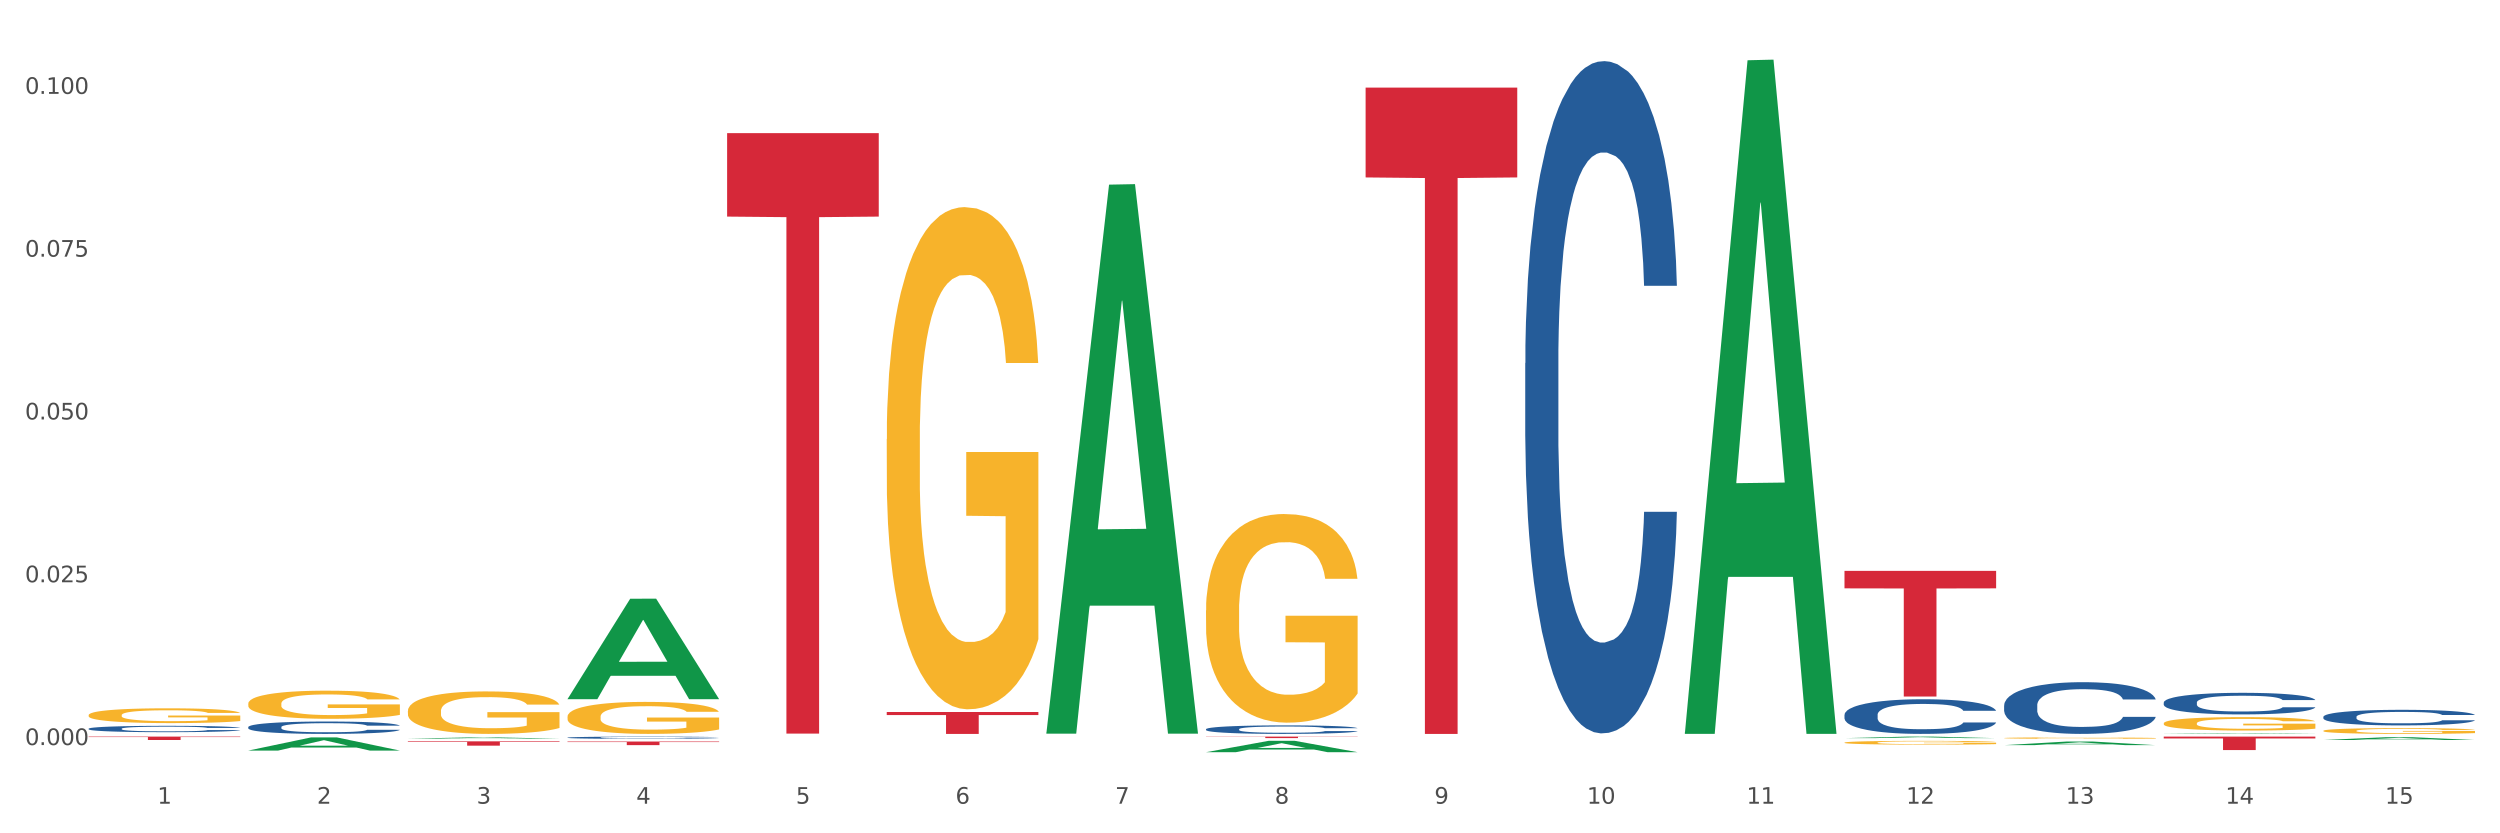
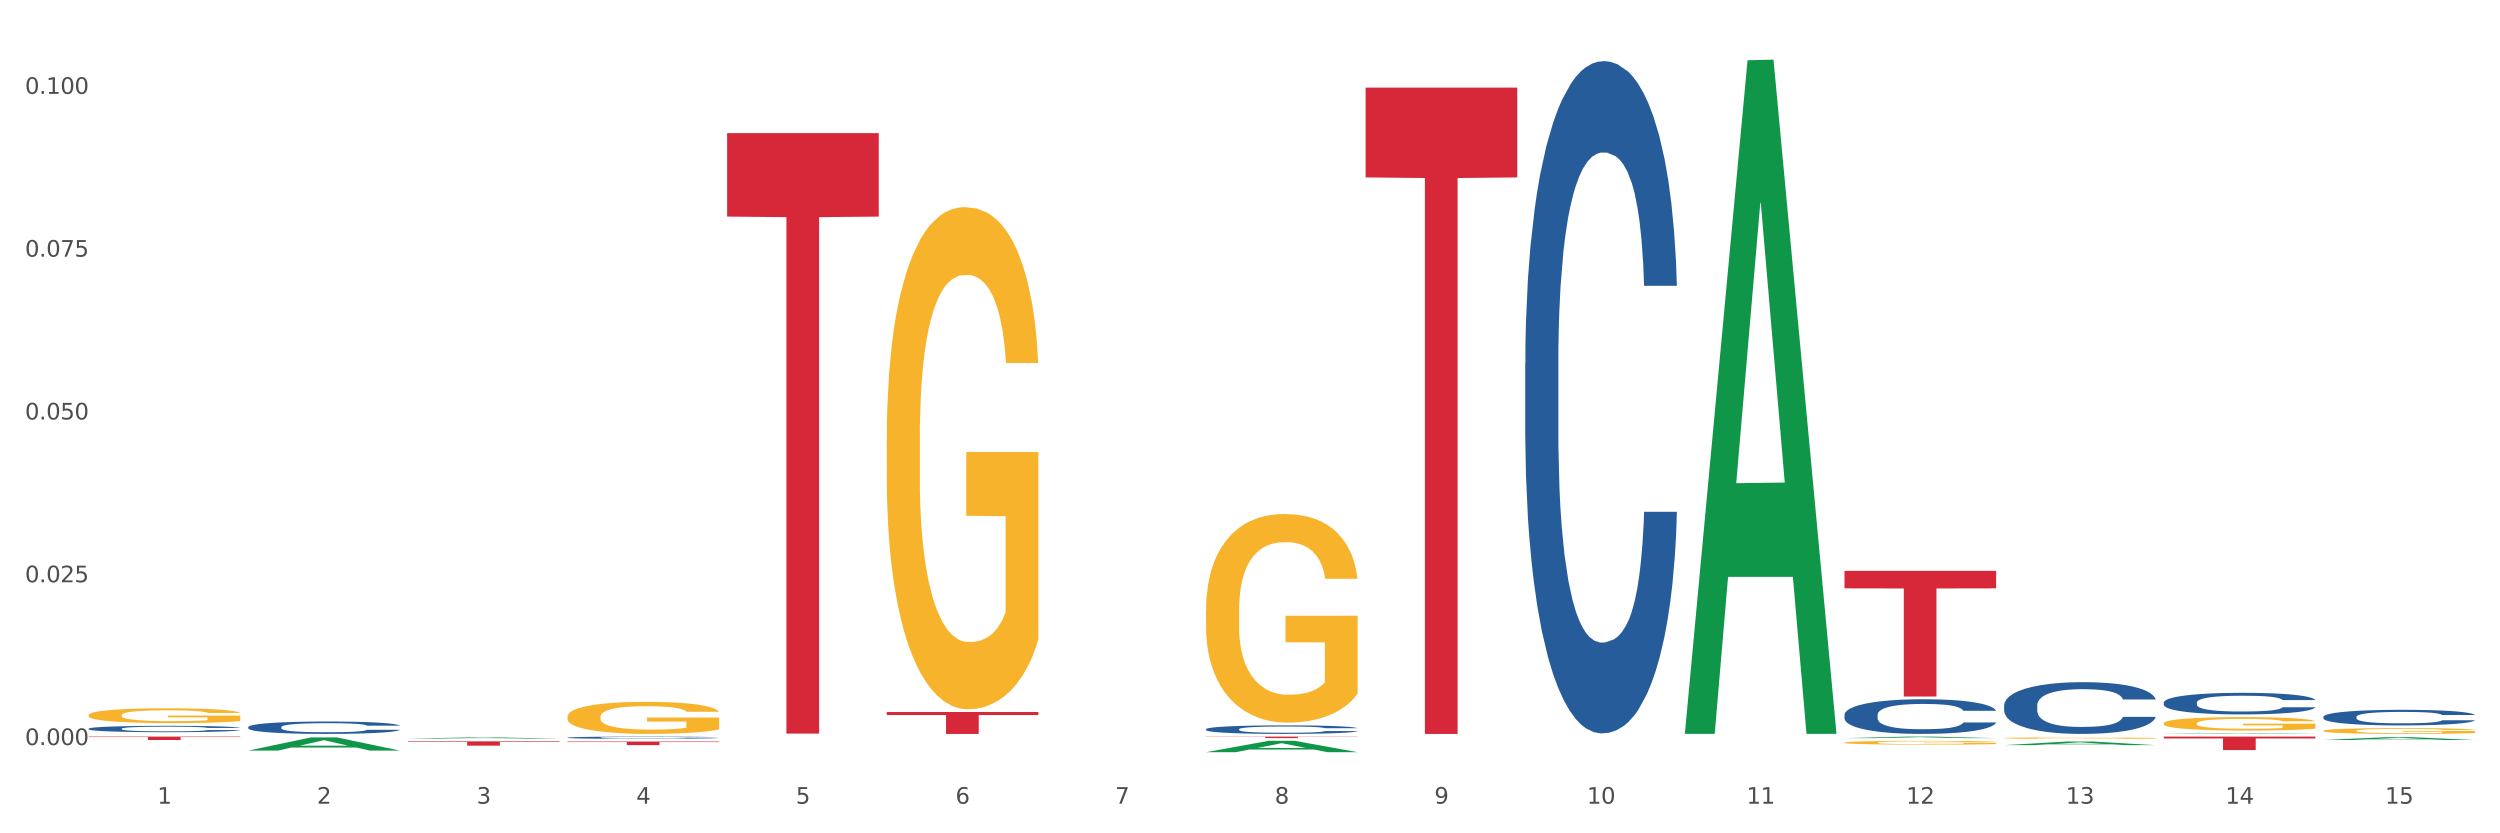
<svg xmlns="http://www.w3.org/2000/svg" xmlns:xlink="http://www.w3.org/1999/xlink" width="1080pt" height="360pt" viewBox="0 0 1080 360" version="1.1">
  <rect x="0" y="0" width="1080" height="360" fill="#333333" stroke="none" />
  <defs>
    <style type="text/css">*{stroke-linejoin: round; stroke-linecap: butt}</style>
  </defs>
  <g id="figure_1">
    <g id="patch_1">
      <path d="M 0 360  L 1080 360  L 1080 0  L 0 0  z " style="fill: #ffffff; stroke: #ffffff; stroke-linejoin: miter" />
    </g>
    <g id="axes_1">
      <g id="matplotlib.axis_1">
        <g id="xtick_1">
          <g id="text_1">
            <g style="fill: #4d4d4d" transform="translate(67.984 347.204) scale(0.096 -0.096)">
              <defs>
                <path id="DejaVuSans-31" d="M 794 531  L 1825 531  L 1825 4091  L 703 3866  L 703 4441  L 1819 4666  L 2450 4666  L 2450 531  L 3481 531  L 3481 0  L 794 0  L 794 531  z " transform="scale(0.016)" />
              </defs>
              <use xlink:href="#DejaVuSans-31" />
            </g>
          </g>
        </g>
        <g id="xtick_2">
          <g id="text_2">
            <g style="fill: #4d4d4d" transform="translate(136.942 347.204) scale(0.096 -0.096)">
              <defs>
                <path id="DejaVuSans-32" d="M 1228 531  L 3431 531  L 3431 0  L 469 0  L 469 531  Q 828 903 1448 1529  Q 2069 2156 2228 2338  Q 2531 2678 2651 2914  Q 2772 3150 2772 3378  Q 2772 3750 2511 3984  Q 2250 4219 1831 4219  Q 1534 4219 1204 4116  Q 875 4013 500 3803  L 500 4441  Q 881 4594 1212 4672  Q 1544 4750 1819 4750  Q 2544 4750 2975 4387  Q 3406 4025 3406 3419  Q 3406 3131 3298 2873  Q 3191 2616 2906 2266  Q 2828 2175 2409 1742  Q 1991 1309 1228 531  z " transform="scale(0.016)" />
              </defs>
              <use xlink:href="#DejaVuSans-32" />
            </g>
          </g>
        </g>
        <g id="xtick_3">
          <g id="text_3">
            <g style="fill: #4d4d4d" transform="translate(205.899 347.204) scale(0.096 -0.096)">
              <defs>
                <path id="DejaVuSans-33" d="M 2597 2516  Q 3050 2419 3304 2112  Q 3559 1806 3559 1356  Q 3559 666 3084 287  Q 2609 -91 1734 -91  Q 1441 -91 1130 -33  Q 819 25 488 141  L 488 750  Q 750 597 1062 519  Q 1375 441 1716 441  Q 2309 441 2620 675  Q 2931 909 2931 1356  Q 2931 1769 2642 2001  Q 2353 2234 1838 2234  L 1294 2234  L 1294 2753  L 1863 2753  Q 2328 2753 2575 2939  Q 2822 3125 2822 3475  Q 2822 3834 2567 4026  Q 2313 4219 1838 4219  Q 1578 4219 1281 4162  Q 984 4106 628 3988  L 628 4550  Q 988 4650 1302 4700  Q 1616 4750 1894 4750  Q 2613 4750 3031 4423  Q 3450 4097 3450 3541  Q 3450 3153 3228 2886  Q 3006 2619 2597 2516  z " transform="scale(0.016)" />
              </defs>
              <use xlink:href="#DejaVuSans-33" />
            </g>
          </g>
        </g>
        <g id="xtick_4">
          <g id="text_4">
            <g style="fill: #4d4d4d" transform="translate(274.857 347.204) scale(0.096 -0.096)">
              <defs>
                <path id="DejaVuSans-34" d="M 2419 4116  L 825 1625  L 2419 1625  L 2419 4116  z M 2253 4666  L 3047 4666  L 3047 1625  L 3713 1625  L 3713 1100  L 3047 1100  L 3047 0  L 2419 0  L 2419 1100  L 313 1100  L 313 1709  L 2253 4666  z " transform="scale(0.016)" />
              </defs>
              <use xlink:href="#DejaVuSans-34" />
            </g>
          </g>
        </g>
        <g id="xtick_5">
          <g id="text_5">
            <g style="fill: #4d4d4d" transform="translate(343.815 347.204) scale(0.096 -0.096)">
              <defs>
                <path id="DejaVuSans-35" d="M 691 4666  L 3169 4666  L 3169 4134  L 1269 4134  L 1269 2991  Q 1406 3038 1543 3061  Q 1681 3084 1819 3084  Q 2600 3084 3056 2656  Q 3513 2228 3513 1497  Q 3513 744 3044 326  Q 2575 -91 1722 -91  Q 1428 -91 1123 -41  Q 819 9 494 109  L 494 744  Q 775 591 1075 516  Q 1375 441 1709 441  Q 2250 441 2565 725  Q 2881 1009 2881 1497  Q 2881 1984 2565 2268  Q 2250 2553 1709 2553  Q 1456 2553 1204 2497  Q 953 2441 691 2322  L 691 4666  z " transform="scale(0.016)" />
              </defs>
              <use xlink:href="#DejaVuSans-35" />
            </g>
          </g>
        </g>
        <g id="xtick_6">
          <g id="text_6">
            <g style="fill: #4d4d4d" transform="translate(412.772 347.204) scale(0.096 -0.096)">
              <defs>
                <path id="DejaVuSans-36" d="M 2113 2584  Q 1688 2584 1439 2293  Q 1191 2003 1191 1497  Q 1191 994 1439 701  Q 1688 409 2113 409  Q 2538 409 2786 701  Q 3034 994 3034 1497  Q 3034 2003 2786 2293  Q 2538 2584 2113 2584  z M 3366 4563  L 3366 3988  Q 3128 4100 2886 4159  Q 2644 4219 2406 4219  Q 1781 4219 1451 3797  Q 1122 3375 1075 2522  Q 1259 2794 1537 2939  Q 1816 3084 2150 3084  Q 2853 3084 3261 2657  Q 3669 2231 3669 1497  Q 3669 778 3244 343  Q 2819 -91 2113 -91  Q 1303 -91 875 529  Q 447 1150 447 2328  Q 447 3434 972 4092  Q 1497 4750 2381 4750  Q 2619 4750 2861 4703  Q 3103 4656 3366 4563  z " transform="scale(0.016)" />
              </defs>
              <use xlink:href="#DejaVuSans-36" />
            </g>
          </g>
        </g>
        <g id="xtick_7">
          <g id="text_7">
            <g style="fill: #4d4d4d" transform="translate(481.73 347.204) scale(0.096 -0.096)">
              <defs>
                <path id="DejaVuSans-37" d="M 525 4666  L 3525 4666  L 3525 4397  L 1831 0  L 1172 0  L 2766 4134  L 525 4134  L 525 4666  z " transform="scale(0.016)" />
              </defs>
              <use xlink:href="#DejaVuSans-37" />
            </g>
          </g>
        </g>
        <g id="xtick_8">
          <g id="text_8">
            <g style="fill: #4d4d4d" transform="translate(550.688 347.204) scale(0.096 -0.096)">
              <defs>
                <path id="DejaVuSans-38" d="M 2034 2216  Q 1584 2216 1326 1975  Q 1069 1734 1069 1313  Q 1069 891 1326 650  Q 1584 409 2034 409  Q 2484 409 2743 651  Q 3003 894 3003 1313  Q 3003 1734 2745 1975  Q 2488 2216 2034 2216  z M 1403 2484  Q 997 2584 770 2862  Q 544 3141 544 3541  Q 544 4100 942 4425  Q 1341 4750 2034 4750  Q 2731 4750 3128 4425  Q 3525 4100 3525 3541  Q 3525 3141 3298 2862  Q 3072 2584 2669 2484  Q 3125 2378 3379 2068  Q 3634 1759 3634 1313  Q 3634 634 3220 271  Q 2806 -91 2034 -91  Q 1263 -91 848 271  Q 434 634 434 1313  Q 434 1759 690 2068  Q 947 2378 1403 2484  z M 1172 3481  Q 1172 3119 1398 2916  Q 1625 2713 2034 2713  Q 2441 2713 2670 2916  Q 2900 3119 2900 3481  Q 2900 3844 2670 4047  Q 2441 4250 2034 4250  Q 1625 4250 1398 4047  Q 1172 3844 1172 3481  z " transform="scale(0.016)" />
              </defs>
              <use xlink:href="#DejaVuSans-38" />
            </g>
          </g>
        </g>
        <g id="xtick_9">
          <g id="text_9">
            <g style="fill: #4d4d4d" transform="translate(619.645 347.204) scale(0.096 -0.096)">
              <defs>
                <path id="DejaVuSans-39" d="M 703 97  L 703 672  Q 941 559 1184 500  Q 1428 441 1663 441  Q 2288 441 2617 861  Q 2947 1281 2994 2138  Q 2813 1869 2534 1725  Q 2256 1581 1919 1581  Q 1219 1581 811 2004  Q 403 2428 403 3163  Q 403 3881 828 4315  Q 1253 4750 1959 4750  Q 2769 4750 3195 4129  Q 3622 3509 3622 2328  Q 3622 1225 3098 567  Q 2575 -91 1691 -91  Q 1453 -91 1209 -44  Q 966 3 703 97  z M 1959 2075  Q 2384 2075 2632 2365  Q 2881 2656 2881 3163  Q 2881 3666 2632 3958  Q 2384 4250 1959 4250  Q 1534 4250 1286 3958  Q 1038 3666 1038 3163  Q 1038 2656 1286 2365  Q 1534 2075 1959 2075  z " transform="scale(0.016)" />
              </defs>
              <use xlink:href="#DejaVuSans-39" />
            </g>
          </g>
        </g>
        <g id="xtick_10">
          <g id="text_10">
            <g style="fill: #4d4d4d" transform="translate(685.549 347.204) scale(0.096 -0.096)">
              <defs>
                <path id="DejaVuSans-30" d="M 2034 4250  Q 1547 4250 1301 3770  Q 1056 3291 1056 2328  Q 1056 1369 1301 889  Q 1547 409 2034 409  Q 2525 409 2770 889  Q 3016 1369 3016 2328  Q 3016 3291 2770 3770  Q 2525 4250 2034 4250  z M 2034 4750  Q 2819 4750 3233 4129  Q 3647 3509 3647 2328  Q 3647 1150 3233 529  Q 2819 -91 2034 -91  Q 1250 -91 836 529  Q 422 1150 422 2328  Q 422 3509 836 4129  Q 1250 4750 2034 4750  z " transform="scale(0.016)" />
              </defs>
              <use xlink:href="#DejaVuSans-31" />
              <use xlink:href="#DejaVuSans-30" transform="translate(63.623 0)" />
            </g>
          </g>
        </g>
        <g id="xtick_11">
          <g id="text_11">
            <g style="fill: #4d4d4d" transform="translate(754.506 347.204) scale(0.096 -0.096)">
              <use xlink:href="#DejaVuSans-31" />
              <use xlink:href="#DejaVuSans-31" transform="translate(63.623 0)" />
            </g>
          </g>
        </g>
        <g id="xtick_12">
          <g id="text_12">
            <g style="fill: #4d4d4d" transform="translate(823.464 347.204) scale(0.096 -0.096)">
              <use xlink:href="#DejaVuSans-31" />
              <use xlink:href="#DejaVuSans-32" transform="translate(63.623 0)" />
            </g>
          </g>
        </g>
        <g id="xtick_13">
          <g id="text_13">
            <g style="fill: #4d4d4d" transform="translate(892.422 347.204) scale(0.096 -0.096)">
              <use xlink:href="#DejaVuSans-31" />
              <use xlink:href="#DejaVuSans-33" transform="translate(63.623 0)" />
            </g>
          </g>
        </g>
        <g id="xtick_14">
          <g id="text_14">
            <g style="fill: #4d4d4d" transform="translate(961.379 347.204) scale(0.096 -0.096)">
              <use xlink:href="#DejaVuSans-31" />
              <use xlink:href="#DejaVuSans-34" transform="translate(63.623 0)" />
            </g>
          </g>
        </g>
        <g id="xtick_15">
          <g id="text_15">
            <g style="fill: #4d4d4d" transform="translate(1030.337 347.204) scale(0.096 -0.096)">
              <use xlink:href="#DejaVuSans-31" />
              <use xlink:href="#DejaVuSans-35" transform="translate(63.623 0)" />
            </g>
          </g>
        </g>
        <g id="xtick_16" />
        <g id="xtick_17" />
        <g id="xtick_18" />
        <g id="xtick_19" />
        <g id="xtick_20" />
        <g id="xtick_21" />
        <g id="xtick_22" />
        <g id="xtick_23" />
        <g id="xtick_24" />
        <g id="xtick_25" />
        <g id="xtick_26" />
        <g id="xtick_27" />
        <g id="xtick_28" />
        <g id="xtick_29" />
      </g>
      <g id="matplotlib.axis_2">
        <g id="ytick_1">
          <g id="text_16">
            <g style="fill: #4d4d4d" transform="translate(10.8 321.864) scale(0.096 -0.096)">
              <defs>
                <path id="DejaVuSans-2e" d="M 684 794  L 1344 794  L 1344 0  L 684 0  L 684 794  z " transform="scale(0.016)" />
              </defs>
              <use xlink:href="#DejaVuSans-30" />
              <use xlink:href="#DejaVuSans-2e" transform="translate(63.623 0)" />
              <use xlink:href="#DejaVuSans-30" transform="translate(95.41 0)" />
              <use xlink:href="#DejaVuSans-30" transform="translate(159.033 0)" />
              <use xlink:href="#DejaVuSans-30" transform="translate(222.656 0)" />
            </g>
          </g>
        </g>
        <g id="ytick_2">
          <g id="text_17">
            <g style="fill: #4d4d4d" transform="translate(10.8 251.537) scale(0.096 -0.096)">
              <use xlink:href="#DejaVuSans-30" />
              <use xlink:href="#DejaVuSans-2e" transform="translate(63.623 0)" />
              <use xlink:href="#DejaVuSans-30" transform="translate(95.41 0)" />
              <use xlink:href="#DejaVuSans-32" transform="translate(159.033 0)" />
              <use xlink:href="#DejaVuSans-35" transform="translate(222.656 0)" />
            </g>
          </g>
        </g>
        <g id="ytick_3">
          <g id="text_18">
            <g style="fill: #4d4d4d" transform="translate(10.8 181.21) scale(0.096 -0.096)">
              <use xlink:href="#DejaVuSans-30" />
              <use xlink:href="#DejaVuSans-2e" transform="translate(63.623 0)" />
              <use xlink:href="#DejaVuSans-30" transform="translate(95.41 0)" />
              <use xlink:href="#DejaVuSans-35" transform="translate(159.033 0)" />
              <use xlink:href="#DejaVuSans-30" transform="translate(222.656 0)" />
            </g>
          </g>
        </g>
        <g id="ytick_4">
          <g id="text_19">
            <g style="fill: #4d4d4d" transform="translate(10.8 110.883) scale(0.096 -0.096)">
              <use xlink:href="#DejaVuSans-30" />
              <use xlink:href="#DejaVuSans-2e" transform="translate(63.623 0)" />
              <use xlink:href="#DejaVuSans-30" transform="translate(95.41 0)" />
              <use xlink:href="#DejaVuSans-37" transform="translate(159.033 0)" />
              <use xlink:href="#DejaVuSans-35" transform="translate(222.656 0)" />
            </g>
          </g>
        </g>
        <g id="ytick_5">
          <g id="text_20">
            <g style="fill: #4d4d4d" transform="translate(10.8 40.557) scale(0.096 -0.096)">
              <use xlink:href="#DejaVuSans-30" />
              <use xlink:href="#DejaVuSans-2e" transform="translate(63.623 0)" />
              <use xlink:href="#DejaVuSans-31" transform="translate(95.41 0)" />
              <use xlink:href="#DejaVuSans-30" transform="translate(159.033 0)" />
              <use xlink:href="#DejaVuSans-30" transform="translate(222.656 0)" />
            </g>
          </g>
        </g>
        <g id="ytick_6" />
        <g id="ytick_7" />
        <g id="ytick_8" />
        <g id="ytick_9" />
      </g>
      <g id="PolyCollection_1">
        <path d="M 107.241 324.242  L 107.308 324.237  L 134.323 318.565  L 145.533 318.559  L 172.75 324.253  L 159.784 324.253  L 153.908 322.927  L 126.016 322.927  L 125.813 322.948  L 120.14 324.253  L 107.241 324.253  L 107.241 324.242  L 129.527 322.136  L 150.396 322.131  L 140.063 319.773  L 139.928 319.762  L 139.793 319.778  L 129.46 322.131  L 129.527 322.136  L 107.241 324.242  z " clip-path="url(#pa9bfccbb23)" style="fill: #109648" />
        <path d="M 245.156 309.608  L 245.233 309.595  L 245.233 309.141  L 245.388 308.749  L 246.161 307.802  L 247.322 307.019  L 248.172 306.602  L 249.023 306.261  L 250.029 305.92  L 251.266 305.566  L 253.509 305.049  L 254.901 304.783  L 256.603 304.505  L 259.697 304.101  L 261.939 303.874  L 264.26 303.685  L 268.05 303.457  L 270.525 303.356  L 273.154 303.28  L 276.325 303.23  L 278.723 303.217  L 283.982 303.255  L 288.468 303.369  L 290.634 303.457  L 293.418 303.609  L 294.888 303.71  L 297.285 303.912  L 299.76 304.177  L 301.462 304.404  L 304.014 304.834  L 305.948 305.263  L 307.727 305.794  L 308.655 306.16  L 309.351 306.501  L 309.97 306.892  L 310.588 307.511  L 296.667 307.511  L 296.125 307.069  L 295.274 306.652  L 294.037 306.248  L 292.954 305.996  L 291.098 305.68  L 289.396 305.478  L 287.617 305.326  L 285.452 305.2  L 283.75 305.137  L 281.353 305.086  L 276.635 305.099  L 273.464 305.2  L 271.298 305.326  L 269.906 305.44  L 268.668 305.566  L 267.276 305.743  L 265.652 306.008  L 264.492 306.248  L 263.332 306.551  L 262.404 306.855  L 261.553 307.208  L 260.857 307.587  L 260.315 307.979  L 259.851 308.459  L 259.464 309.254  L 259.464 310.984  L 259.619 311.376  L 260.006 311.894  L 260.47 312.285  L 261.243 312.753  L 261.939 313.068  L 263.254 313.523  L 264.724 313.902  L 265.884 314.142  L 267.044 314.344  L 269.055 314.622  L 271.298 314.849  L 273.232 314.988  L 275.861 315.114  L 277.64 315.165  L 279.187 315.19  L 282.977 315.19  L 285.684 315.152  L 288.7 315.064  L 291.021 314.95  L 292.954 314.811  L 295.12 314.584  L 296.512 314.369  L 296.512 311.73  L 279.496 311.717  L 279.496 309.961  L 310.666 309.961  L 310.666 315.114  L 309.351 315.38  L 307.881 315.62  L 306.335 315.834  L 304.014 316.099  L 301.23 316.352  L 298.755 316.529  L 296.125 316.68  L 293.031 316.819  L 289.01 316.946  L 286.535 316.996  L 283.441 317.034  L 279.806 317.047  L 276.635 317.021  L 273.541 316.958  L 270.293 316.845  L 267.121 316.68  L 264.724 316.516  L 262.326 316.314  L 259.774 316.049  L 257.763 315.796  L 256.216 315.569  L 254.515 315.279  L 252.658 314.9  L 251.266 314.559  L 250.029 314.205  L 248.714 313.75  L 247.786 313.359  L 246.858 312.866  L 246.316 312.5  L 245.697 311.932  L 245.233 311.136  L 245.156 309.608  z " clip-path="url(#pa9bfccbb23)" style="fill: #f7b32b" />
        <path d="M 383.071 189.72  L 383.149 189.522  L 383.149 182.389  L 383.303 176.247  L 384.077 161.386  L 385.237 149.101  L 386.088 142.563  L 386.938 137.213  L 387.944 131.863  L 389.181 126.315  L 391.424 118.191  L 392.817 114.03  L 394.518 109.671  L 397.612 103.331  L 399.855 99.764  L 402.175 96.792  L 405.965 93.225  L 408.44 91.64  L 411.07 90.451  L 414.241 89.659  L 416.638 89.461  L 421.898 90.055  L 426.384 91.838  L 428.549 93.225  L 431.334 95.603  L 432.803 97.188  L 435.201 100.359  L 437.676 104.52  L 439.377 108.086  L 441.93 114.823  L 443.863 121.56  L 445.642 129.882  L 446.57 135.628  L 447.266 140.977  L 447.885 147.12  L 448.504 156.829  L 434.582 156.829  L 434.041 149.894  L 433.19 143.355  L 431.952 137.015  L 430.869 133.052  L 429.013 128.098  L 427.312 124.928  L 425.533 122.55  L 423.367 120.569  L 421.666 119.578  L 419.268 118.786  L 414.55 118.984  L 411.379 120.569  L 409.213 122.55  L 407.821 124.334  L 406.584 126.315  L 405.191 129.089  L 403.567 133.25  L 402.407 137.015  L 401.247 141.77  L 400.319 146.525  L 399.468 152.073  L 398.772 158.018  L 398.231 164.16  L 397.767 171.689  L 397.38 184.172  L 397.38 211.318  L 397.534 217.46  L 397.921 225.584  L 398.385 231.726  L 399.159 239.057  L 399.855 244.011  L 401.17 251.144  L 402.639 257.088  L 403.799 260.853  L 404.959 264.023  L 406.97 268.382  L 409.213 271.949  L 411.147 274.128  L 413.777 276.11  L 415.555 276.902  L 417.102 277.299  L 420.892 277.299  L 423.599 276.704  L 426.616 275.317  L 428.936 273.534  L 430.869 271.354  L 433.035 267.788  L 434.427 264.42  L 434.427 223.008  L 417.412 222.81  L 417.412 195.268  L 448.581 195.268  L 448.581 276.11  L 447.266 280.271  L 445.797 284.035  L 444.25 287.404  L 441.93 291.565  L 439.145 295.528  L 436.67 298.302  L 434.041 300.679  L 430.947 302.859  L 426.925 304.84  L 424.45 305.633  L 421.356 306.227  L 417.721 306.425  L 414.55 306.029  L 411.456 305.038  L 408.208 303.255  L 405.037 300.679  L 402.639 298.104  L 400.242 294.933  L 397.689 290.772  L 395.678 286.809  L 394.131 283.243  L 392.43 278.686  L 390.574 272.741  L 389.181 267.392  L 387.944 261.844  L 386.629 254.711  L 385.701 248.568  L 384.773 240.841  L 384.231 235.095  L 383.613 226.178  L 383.149 213.695  L 383.071 189.72  z " clip-path="url(#pa9bfccbb23)" style="fill: #f7b32b" />
        <path d="M 520.987 263.706  L 521.064 263.624  L 521.064 260.66  L 521.219 258.108  L 521.992 251.935  L 523.152 246.831  L 524.003 244.114  L 524.854 241.892  L 525.859 239.669  L 527.097 237.365  L 529.34 233.99  L 530.732 232.261  L 532.433 230.45  L 535.527 227.816  L 537.77 226.334  L 540.09 225.099  L 543.88 223.618  L 546.355 222.959  L 548.985 222.465  L 552.156 222.136  L 554.554 222.054  L 559.813 222.301  L 564.299 223.041  L 566.464 223.618  L 569.249 224.605  L 570.718 225.264  L 573.116 226.581  L 575.591 228.31  L 577.293 229.791  L 579.845 232.59  L 581.778 235.389  L 583.557 238.846  L 584.485 241.233  L 585.182 243.456  L 585.8 246.008  L 586.419 250.041  L 572.497 250.041  L 571.956 247.16  L 571.105 244.444  L 569.868 241.81  L 568.785 240.163  L 566.929 238.105  L 565.227 236.788  L 563.448 235.8  L 561.282 234.977  L 559.581 234.566  L 557.183 234.236  L 552.465 234.319  L 549.294 234.977  L 547.129 235.8  L 545.736 236.541  L 544.499 237.365  L 543.107 238.517  L 541.483 240.246  L 540.322 241.81  L 539.162 243.785  L 538.234 245.761  L 537.383 248.066  L 536.687 250.535  L 536.146 253.087  L 535.682 256.215  L 535.295 261.401  L 535.295 272.678  L 535.45 275.23  L 535.837 278.605  L 536.301 281.157  L 537.074 284.203  L 537.77 286.261  L 539.085 289.224  L 540.554 291.694  L 541.715 293.258  L 542.875 294.575  L 544.886 296.386  L 547.129 297.867  L 549.062 298.773  L 551.692 299.596  L 553.471 299.925  L 555.018 300.09  L 558.807 300.09  L 561.515 299.843  L 564.531 299.267  L 566.851 298.526  L 568.785 297.62  L 570.95 296.139  L 572.343 294.739  L 572.343 277.535  L 555.327 277.453  L 555.327 266.011  L 586.496 266.011  L 586.496 299.596  L 585.182 301.325  L 583.712 302.889  L 582.165 304.288  L 579.845 306.017  L 577.061 307.663  L 574.586 308.815  L 571.956 309.803  L 568.862 310.709  L 564.84 311.532  L 562.365 311.861  L 559.272 312.108  L 555.636 312.19  L 552.465 312.026  L 549.372 311.614  L 546.123 310.873  L 542.952 309.803  L 540.554 308.733  L 538.157 307.416  L 535.604 305.687  L 533.594 304.041  L 532.047 302.559  L 530.345 300.666  L 528.489 298.197  L 527.097 295.974  L 525.859 293.669  L 524.544 290.706  L 523.616 288.154  L 522.688 284.944  L 522.147 282.556  L 521.528 278.852  L 521.064 273.666  L 520.987 263.706  z " clip-path="url(#pa9bfccbb23)" style="fill: #f7b32b" />
        <path d="M 796.817 320.808  L 796.895 320.807  L 796.895 320.753  L 797.049 320.706  L 797.823 320.594  L 798.983 320.502  L 799.834 320.452  L 800.684 320.412  L 801.69 320.372  L 802.927 320.33  L 805.17 320.269  L 806.563 320.237  L 808.264 320.204  L 811.358 320.157  L 813.601 320.13  L 815.921 320.107  L 819.711 320.08  L 822.186 320.068  L 824.816 320.059  L 827.987 320.053  L 830.384 320.052  L 835.644 320.056  L 840.129 320.07  L 842.295 320.08  L 845.079 320.098  L 846.549 320.11  L 848.947 320.134  L 851.422 320.165  L 853.123 320.192  L 855.676 320.243  L 857.609 320.294  L 859.388 320.357  L 860.316 320.4  L 861.012 320.44  L 861.631 320.487  L 862.25 320.56  L 848.328 320.56  L 847.786 320.508  L 846.936 320.458  L 845.698 320.411  L 844.615 320.381  L 842.759 320.343  L 841.058 320.319  L 839.279 320.301  L 837.113 320.287  L 835.412 320.279  L 833.014 320.273  L 828.296 320.275  L 825.125 320.287  L 822.959 320.301  L 821.567 320.315  L 820.33 320.33  L 818.937 320.351  L 817.313 320.382  L 816.153 320.411  L 814.993 320.446  L 814.065 320.482  L 813.214 320.524  L 812.518 320.569  L 811.977 320.615  L 811.512 320.672  L 811.126 320.766  L 811.126 320.971  L 811.28 321.017  L 811.667 321.079  L 812.131 321.125  L 812.905 321.18  L 813.601 321.218  L 814.916 321.271  L 816.385 321.316  L 817.545 321.345  L 818.705 321.368  L 820.716 321.401  L 822.959 321.428  L 824.893 321.445  L 827.523 321.46  L 829.301 321.466  L 830.848 321.469  L 834.638 321.469  L 837.345 321.464  L 840.362 321.454  L 842.682 321.44  L 844.615 321.424  L 846.781 321.397  L 848.173 321.371  L 848.173 321.059  L 831.158 321.058  L 831.158 320.85  L 862.327 320.85  L 862.327 321.46  L 861.012 321.491  L 859.543 321.519  L 857.996 321.545  L 855.676 321.576  L 852.891 321.606  L 850.416 321.627  L 847.786 321.645  L 844.693 321.661  L 840.671 321.676  L 838.196 321.682  L 835.102 321.687  L 831.467 321.688  L 828.296 321.685  L 825.202 321.678  L 821.954 321.664  L 818.783 321.645  L 816.385 321.625  L 813.987 321.602  L 811.435 321.57  L 809.424 321.54  L 807.877 321.513  L 806.176 321.479  L 804.32 321.434  L 802.927 321.394  L 801.69 321.352  L 800.375 321.298  L 799.447 321.252  L 798.519 321.194  L 797.977 321.15  L 797.359 321.083  L 796.895 320.989  L 796.817 320.808  z " clip-path="url(#pa9bfccbb23)" style="fill: #f7b32b" />
        <path d="M 865.775 318.834  L 865.852 318.833  L 865.852 318.813  L 866.007 318.795  L 866.78 318.752  L 867.941 318.717  L 868.791 318.698  L 869.642 318.682  L 870.648 318.667  L 871.885 318.651  L 874.128 318.627  L 875.52 318.615  L 877.222 318.603  L 880.315 318.585  L 882.558 318.574  L 884.879 318.566  L 888.669 318.555  L 891.144 318.551  L 893.773 318.547  L 896.944 318.545  L 899.342 318.544  L 904.601 318.546  L 909.087 318.551  L 911.253 318.555  L 914.037 318.562  L 915.507 318.567  L 917.904 318.576  L 920.379 318.588  L 922.081 318.598  L 924.633 318.618  L 926.567 318.637  L 928.346 318.661  L 929.274 318.678  L 929.97 318.693  L 930.589 318.711  L 931.207 318.739  L 917.286 318.739  L 916.744 318.719  L 915.893 318.7  L 914.656 318.682  L 913.573 318.67  L 911.717 318.656  L 910.015 318.647  L 908.236 318.64  L 906.071 318.634  L 904.369 318.631  L 901.972 318.629  L 897.254 318.63  L 894.083 318.634  L 891.917 318.64  L 890.525 318.645  L 889.287 318.651  L 887.895 318.659  L 886.271 318.671  L 885.111 318.682  L 883.951 318.695  L 883.022 318.709  L 882.172 318.725  L 881.476 318.742  L 880.934 318.76  L 880.47 318.782  L 880.083 318.818  L 880.083 318.896  L 880.238 318.914  L 880.625 318.937  L 881.089 318.955  L 881.862 318.976  L 882.558 318.99  L 883.873 319.011  L 885.343 319.028  L 886.503 319.039  L 887.663 319.048  L 889.674 319.061  L 891.917 319.071  L 893.851 319.077  L 896.48 319.083  L 898.259 319.085  L 899.806 319.086  L 903.596 319.086  L 906.303 319.085  L 909.319 319.081  L 911.639 319.076  L 913.573 319.069  L 915.739 319.059  L 917.131 319.049  L 917.131 318.93  L 900.115 318.929  L 900.115 318.85  L 931.285 318.85  L 931.285 319.083  L 929.97 319.095  L 928.5 319.106  L 926.953 319.116  L 924.633 319.128  L 921.849 319.139  L 919.374 319.147  L 916.744 319.154  L 913.65 319.16  L 909.629 319.166  L 907.154 319.168  L 904.06 319.17  L 900.425 319.17  L 897.254 319.169  L 894.16 319.166  L 890.911 319.161  L 887.74 319.154  L 885.343 319.146  L 882.945 319.137  L 880.393 319.125  L 878.382 319.114  L 876.835 319.104  L 875.133 319.09  L 873.277 319.073  L 871.885 319.058  L 870.648 319.042  L 869.333 319.021  L 868.405 319.004  L 867.476 318.981  L 866.935 318.965  L 866.316 318.939  L 865.852 318.903  L 865.775 318.834  z " clip-path="url(#pa9bfccbb23)" style="fill: #f7b32b" />
        <path d="M 934.733 318.217  L 1000.242 318.217  L 1000.242 319.025  L 974.473 319.031  L 974.473 324.035  L 960.347 324.035  L 960.347 319.031  L 934.733 319.025  L 934.733 318.222  L 934.733 318.217  z " clip-path="url(#pa9bfccbb23)" style="fill: #d62839" />
        <path d="M 589.944 37.848  L 655.454 37.848  L 655.454 76.648  L 629.685 76.91  L 629.685 317.046  L 615.558 317.046  L 615.558 76.91  L 589.944 76.648  L 589.944 38.11  L 589.944 37.848  z " clip-path="url(#pa9bfccbb23)" style="fill: #d62839" />
        <path d="M 520.987 318.217  L 586.496 318.217  L 586.496 318.306  L 560.727 318.306  L 560.727 318.858  L 546.601 318.858  L 546.601 318.306  L 520.987 318.306  L 520.987 318.217  L 520.987 318.217  z " clip-path="url(#pa9bfccbb23)" style="fill: #d62839" />
        <path d="M 383.071 307.595  L 448.581 307.595  L 448.581 308.909  L 422.812 308.918  L 422.812 317.047  L 408.685 317.047  L 408.685 308.918  L 383.071 308.909  L 383.071 307.604  L 383.071 307.595  z " clip-path="url(#pa9bfccbb23)" style="fill: #d62839" />
        <path d="M 314.114 57.523  L 379.623 57.523  L 379.623 93.568  L 353.854 93.812  L 353.854 316.906  L 339.728 316.906  L 339.728 93.812  L 314.114 93.568  L 314.114 57.766  L 314.114 57.523  z " clip-path="url(#pa9bfccbb23)" style="fill: #d62839" />
        <path d="M 245.156 320.354  L 310.666 320.354  L 310.666 320.568  L 284.897 320.569  L 284.897 321.89  L 270.77 321.89  L 270.77 320.569  L 245.156 320.568  L 245.156 320.356  L 245.156 320.354  z " clip-path="url(#pa9bfccbb23)" style="fill: #d62839" />
        <path d="M 176.198 320.267  L 241.708 320.267  L 241.708 320.524  L 215.939 320.525  L 215.939 322.117  L 201.812 322.117  L 201.812 320.525  L 176.198 320.524  L 176.198 320.268  L 176.198 320.267  z " clip-path="url(#pa9bfccbb23)" style="fill: #d62839" />
        <path d="M 38.283 318.217  L 103.793 318.217  L 103.793 318.419  L 78.024 318.421  L 78.024 319.677  L 63.897 319.677  L 63.897 318.421  L 38.283 318.419  L 38.283 318.218  L 38.283 318.217  z " clip-path="url(#pa9bfccbb23)" style="fill: #d62839" />
        <path d="M 934.733 312.479  L 934.81 312.474  L 934.81 312.283  L 934.965 312.118  L 935.738 311.721  L 936.898 311.392  L 937.749 311.217  L 938.6 311.074  L 939.605 310.931  L 940.843 310.783  L 943.086 310.565  L 944.478 310.454  L 946.179 310.337  L 949.273 310.168  L 951.516 310.072  L 953.836 309.993  L 957.626 309.897  L 960.101 309.855  L 962.731 309.823  L 965.902 309.802  L 968.3 309.797  L 973.559 309.813  L 978.045 309.86  L 980.21 309.897  L 982.995 309.961  L 984.464 310.003  L 986.862 310.088  L 989.337 310.2  L 991.038 310.295  L 993.591 310.475  L 995.524 310.655  L 997.303 310.878  L 998.231 311.032  L 998.928 311.175  L 999.546 311.339  L 1000.165 311.599  L 986.243 311.599  L 985.702 311.413  L 984.851 311.238  L 983.614 311.069  L 982.531 310.963  L 980.674 310.83  L 978.973 310.746  L 977.194 310.682  L 975.028 310.629  L 973.327 310.602  L 970.929 310.581  L 966.211 310.586  L 963.04 310.629  L 960.875 310.682  L 959.482 310.73  L 958.245 310.783  L 956.853 310.857  L 955.229 310.968  L 954.068 311.069  L 952.908 311.196  L 951.98 311.323  L 951.129 311.472  L 950.433 311.631  L 949.892 311.795  L 949.428 311.996  L 949.041 312.33  L 949.041 313.057  L 949.196 313.221  L 949.582 313.438  L 950.047 313.603  L 950.82 313.799  L 951.516 313.931  L 952.831 314.122  L 954.3 314.281  L 955.461 314.382  L 956.621 314.467  L 958.632 314.583  L 960.875 314.679  L 962.808 314.737  L 965.438 314.79  L 967.217 314.811  L 968.764 314.822  L 972.553 314.822  L 975.26 314.806  L 978.277 314.769  L 980.597 314.721  L 982.531 314.663  L 984.696 314.567  L 986.089 314.477  L 986.089 313.369  L 969.073 313.364  L 969.073 312.627  L 1000.242 312.627  L 1000.242 314.79  L 998.928 314.901  L 997.458 315.002  L 995.911 315.092  L 993.591 315.203  L 990.806 315.309  L 988.331 315.384  L 985.702 315.447  L 982.608 315.506  L 978.586 315.559  L 976.111 315.58  L 973.017 315.596  L 969.382 315.601  L 966.211 315.59  L 963.118 315.564  L 959.869 315.516  L 956.698 315.447  L 954.3 315.378  L 951.903 315.294  L 949.35 315.182  L 947.34 315.076  L 945.793 314.981  L 944.091 314.859  L 942.235 314.7  L 940.843 314.557  L 939.605 314.408  L 938.29 314.217  L 937.362 314.053  L 936.434 313.846  L 935.893 313.693  L 935.274 313.454  L 934.81 313.12  L 934.733 312.479  z " clip-path="url(#pa9bfccbb23)" style="fill: #f7b32b" />
        <path d="M 38.283 308.944  L 38.36 308.938  L 38.36 308.728  L 38.515 308.547  L 39.288 308.109  L 40.449 307.747  L 41.299 307.554  L 42.15 307.396  L 43.156 307.238  L 44.393 307.075  L 46.636 306.835  L 48.028 306.713  L 49.73 306.584  L 52.824 306.397  L 55.066 306.292  L 57.387 306.205  L 61.177 306.099  L 63.652 306.053  L 66.281 306.018  L 69.452 305.994  L 71.85 305.989  L 77.109 306.006  L 81.595 306.059  L 83.761 306.099  L 86.545 306.17  L 88.015 306.216  L 90.412 306.31  L 92.887 306.432  L 94.589 306.538  L 97.141 306.736  L 99.075 306.935  L 100.854 307.18  L 101.782 307.349  L 102.478 307.507  L 103.097 307.688  L 103.715 307.974  L 89.794 307.974  L 89.252 307.77  L 88.401 307.577  L 87.164 307.39  L 86.081 307.273  L 84.225 307.127  L 82.523 307.034  L 80.744 306.964  L 78.579 306.905  L 76.877 306.876  L 74.48 306.853  L 69.762 306.859  L 66.591 306.905  L 64.425 306.964  L 63.033 307.016  L 61.795 307.075  L 60.403 307.157  L 58.779 307.279  L 57.619 307.39  L 56.459 307.53  L 55.531 307.671  L 54.68 307.834  L 53.984 308.009  L 53.442 308.19  L 52.978 308.412  L 52.592 308.78  L 52.592 309.58  L 52.746 309.762  L 53.133 310.001  L 53.597 310.182  L 54.37 310.398  L 55.066 310.544  L 56.381 310.754  L 57.851 310.93  L 59.011 311.041  L 60.171 311.134  L 62.182 311.263  L 64.425 311.368  L 66.359 311.432  L 68.988 311.49  L 70.767 311.514  L 72.314 311.525  L 76.104 311.525  L 78.811 311.508  L 81.827 311.467  L 84.148 311.414  L 86.081 311.35  L 88.247 311.245  L 89.639 311.146  L 89.639 309.925  L 72.623 309.919  L 72.623 309.107  L 103.793 309.107  L 103.793 311.49  L 102.478 311.613  L 101.008 311.724  L 99.462 311.823  L 97.141 311.946  L 94.357 312.063  L 91.882 312.144  L 89.252 312.215  L 86.159 312.279  L 82.137 312.337  L 79.662 312.361  L 76.568 312.378  L 72.933 312.384  L 69.762 312.372  L 66.668 312.343  L 63.42 312.29  L 60.248 312.215  L 57.851 312.139  L 55.453 312.045  L 52.901 311.923  L 50.89 311.806  L 49.343 311.701  L 47.642 311.566  L 45.785 311.391  L 44.393 311.233  L 43.156 311.07  L 41.841 310.86  L 40.913 310.678  L 39.985 310.451  L 39.443 310.281  L 38.824 310.019  L 38.36 309.651  L 38.283 308.944  z " clip-path="url(#pa9bfccbb23)" style="fill: #f7b32b" />
        <path d="M 1003.69 315.701  L 1003.768 315.699  L 1003.768 315.617  L 1003.922 315.546  L 1004.696 315.375  L 1005.856 315.233  L 1006.707 315.158  L 1007.557 315.096  L 1008.563 315.034  L 1009.8 314.97  L 1012.043 314.877  L 1013.435 314.829  L 1015.137 314.779  L 1018.231 314.705  L 1020.474 314.664  L 1022.794 314.63  L 1026.584 314.589  L 1029.059 314.571  L 1031.688 314.557  L 1034.86 314.548  L 1037.257 314.546  L 1042.517 314.552  L 1047.002 314.573  L 1049.168 314.589  L 1051.952 314.616  L 1053.422 314.635  L 1055.82 314.671  L 1058.295 314.719  L 1059.996 314.76  L 1062.548 314.838  L 1064.482 314.916  L 1066.261 315.012  L 1067.189 315.078  L 1067.885 315.139  L 1068.504 315.21  L 1069.123 315.322  L 1055.201 315.322  L 1054.659 315.242  L 1053.809 315.167  L 1052.571 315.094  L 1051.488 315.048  L 1049.632 314.991  L 1047.931 314.954  L 1046.152 314.927  L 1043.986 314.904  L 1042.285 314.893  L 1039.887 314.884  L 1035.169 314.886  L 1031.998 314.904  L 1029.832 314.927  L 1028.44 314.948  L 1027.203 314.97  L 1025.81 315.002  L 1024.186 315.05  L 1023.026 315.094  L 1021.866 315.149  L 1020.938 315.203  L 1020.087 315.267  L 1019.391 315.336  L 1018.85 315.407  L 1018.385 315.493  L 1017.999 315.637  L 1017.999 315.95  L 1018.153 316.021  L 1018.54 316.115  L 1019.004 316.186  L 1019.778 316.27  L 1020.474 316.327  L 1021.789 316.409  L 1023.258 316.478  L 1024.418 316.521  L 1025.578 316.558  L 1027.589 316.608  L 1029.832 316.649  L 1031.766 316.674  L 1034.396 316.697  L 1036.174 316.706  L 1037.721 316.711  L 1041.511 316.711  L 1044.218 316.704  L 1047.235 316.688  L 1049.555 316.668  L 1051.488 316.642  L 1053.654 316.601  L 1055.046 316.562  L 1055.046 316.085  L 1038.031 316.083  L 1038.031 315.765  L 1069.2 315.765  L 1069.2 316.697  L 1067.885 316.745  L 1066.416 316.789  L 1064.869 316.827  L 1062.548 316.875  L 1059.764 316.921  L 1057.289 316.953  L 1054.659 316.98  L 1051.566 317.006  L 1047.544 317.028  L 1045.069 317.038  L 1041.975 317.044  L 1038.34 317.047  L 1035.169 317.042  L 1032.075 317.031  L 1028.827 317.01  L 1025.656 316.98  L 1023.258 316.951  L 1020.86 316.914  L 1018.308 316.866  L 1016.297 316.821  L 1014.75 316.779  L 1013.049 316.727  L 1011.193 316.658  L 1009.8 316.597  L 1008.563 316.533  L 1007.248 316.451  L 1006.32 316.38  L 1005.392 316.291  L 1004.85 316.224  L 1004.232 316.122  L 1003.768 315.978  L 1003.69 315.701  z " clip-path="url(#pa9bfccbb23)" style="fill: #f7b32b" />
        <path d="M 38.283 314.789  L 38.36 314.787  L 38.36 314.716  L 38.593 314.621  L 39.445 314.445  L 40.529 314.312  L 42.387 314.156  L 43.394 314.091  L 44.71 314.018  L 47.42 313.9  L 50.518 313.8  L 52.686 313.745  L 54.312 313.709  L 57.951 313.647  L 60.042 313.619  L 62.21 313.596  L 64.069 313.581  L 67.166 313.564  L 69.644 313.556  L 72.509 313.554  L 74.91 313.556  L 78.084 313.566  L 82.731 313.596  L 84.512 313.614  L 86.912 313.644  L 89.39 313.684  L 91.403 313.725  L 93.726 313.782  L 96.127 313.858  L 98.45 313.953  L 100.076 314.041  L 101.392 314.134  L 102.554 314.247  L 103.406 314.37  L 103.793 314.473  L 89.622 314.473  L 89.235 314.38  L 88.461 314.279  L 87.686 314.212  L 86.835 314.156  L 85.518 314.094  L 84.357 314.053  L 82.421 314.006  L 80.64 313.976  L 79.169 313.958  L 77.388 313.943  L 73.593 313.928  L 70.883 313.928  L 69.179 313.933  L 67.089 313.945  L 65.308 313.963  L 63.217 313.993  L 61.591 314.026  L 59.965 314.068  L 59.036 314.099  L 57.642 314.154  L 56.712 314.199  L 55.474 314.277  L 54.777 314.332  L 53.538 314.475  L 52.996 314.581  L 52.763 314.654  L 52.608 314.734  L 52.608 315.126  L 53.073 315.301  L 53.46 315.377  L 54.08 315.462  L 55.241 315.572  L 56.945 315.68  L 58.726 315.758  L 60.197 315.806  L 61.591 315.841  L 62.985 315.869  L 64.688 315.894  L 66.082 315.909  L 68.173 315.924  L 70.651 315.932  L 72.587 315.932  L 76.536 315.919  L 78.317 315.906  L 80.02 315.889  L 81.879 315.861  L 83.35 315.831  L 84.202 315.808  L 85.596 315.761  L 86.68 315.711  L 87.609 315.653  L 88.228 315.603  L 88.925 315.527  L 89.467 315.442  L 89.622 315.397  L 103.793 315.397  L 103.483 315.487  L 102.941 315.575  L 101.857 315.693  L 101.005 315.761  L 99.689 315.844  L 98.295 315.914  L 96.359 315.992  L 94.578 316.05  L 92.72 316.1  L 90.706 316.145  L 87.067 316.208  L 85.75 316.225  L 82.963 316.255  L 80.795 316.273  L 77.62 316.291  L 74.368 316.301  L 70.96 316.303  L 67.94 316.298  L 64.611 316.283  L 62.52 316.268  L 60.197 316.245  L 57.487 316.21  L 54.931 316.168  L 52.531 316.117  L 50.285 316.06  L 48.195 315.994  L 45.484 315.886  L 43.471 315.781  L 42 315.683  L 40.993 315.6  L 39.987 315.495  L 39.445 315.422  L 38.593 315.246  L 38.283 315.083  L 38.283 314.789  z " clip-path="url(#pa9bfccbb23)" style="fill: #255c99" />
        <path d="M 107.241 314.101  L 107.318 314.097  L 107.318 313.96  L 107.55 313.774  L 108.402 313.432  L 109.486 313.173  L 111.345 312.871  L 112.351 312.744  L 113.668 312.602  L 116.378 312.372  L 119.475 312.177  L 121.644 312.07  L 123.27 312.001  L 126.909 311.879  L 129 311.825  L 131.168 311.781  L 133.026 311.752  L 136.124 311.718  L 138.602 311.703  L 141.467 311.698  L 143.867 311.703  L 147.042 311.723  L 151.688 311.781  L 153.469 311.816  L 155.87 311.874  L 158.348 311.952  L 160.361 312.03  L 162.684 312.143  L 165.084 312.289  L 167.407 312.475  L 169.034 312.646  L 170.35 312.827  L 171.511 313.046  L 172.363 313.286  L 172.75 313.486  L 158.58 313.486  L 158.193 313.305  L 157.418 313.11  L 156.644 312.978  L 155.792 312.871  L 154.476 312.748  L 153.314 312.67  L 151.378 312.577  L 149.597 312.519  L 148.126 312.485  L 146.345 312.455  L 142.551 312.426  L 139.841 312.426  L 138.137 312.436  L 136.046 312.46  L 134.265 312.494  L 132.175 312.553  L 130.549 312.617  L 128.922 312.7  L 127.993 312.758  L 126.599 312.866  L 125.67 312.954  L 124.431 313.105  L 123.734 313.212  L 122.495 313.491  L 121.953 313.696  L 121.721 313.838  L 121.566 313.994  L 121.566 314.756  L 122.031 315.098  L 122.418 315.244  L 123.037 315.41  L 124.199 315.625  L 125.902 315.835  L 127.683 315.987  L 129.155 316.08  L 130.549 316.148  L 131.942 316.202  L 133.646 316.251  L 135.04 316.28  L 137.13 316.309  L 139.608 316.324  L 141.544 316.324  L 145.493 316.299  L 147.274 316.275  L 148.978 316.241  L 150.836 316.187  L 152.308 316.128  L 153.159 316.084  L 154.553 315.992  L 155.637 315.894  L 156.567 315.782  L 157.186 315.684  L 157.883 315.537  L 158.425 315.371  L 158.58 315.283  L 172.75 315.283  L 172.441 315.459  L 171.899 315.63  L 170.815 315.86  L 169.963 315.992  L 168.646 316.153  L 167.253 316.29  L 165.317 316.441  L 163.536 316.553  L 161.677 316.651  L 159.664 316.739  L 156.025 316.861  L 154.708 316.895  L 151.92 316.954  L 149.752 316.988  L 146.577 317.022  L 143.325 317.042  L 139.918 317.047  L 136.898 317.037  L 133.568 317.008  L 131.478 316.978  L 129.155 316.934  L 126.444 316.866  L 123.889 316.783  L 121.489 316.685  L 119.243 316.573  L 117.152 316.446  L 114.442 316.236  L 112.429 316.031  L 110.958 315.84  L 109.951 315.679  L 108.944 315.474  L 108.402 315.332  L 107.55 314.99  L 107.241 314.673  L 107.241 314.101  z " clip-path="url(#pa9bfccbb23)" style="fill: #255c99" />
        <path d="M 245.156 318.651  L 245.233 318.651  L 245.233 318.626  L 245.466 318.592  L 246.317 318.53  L 247.402 318.483  L 249.26 318.429  L 250.267 318.406  L 251.583 318.38  L 254.293 318.339  L 257.391 318.303  L 259.559 318.284  L 261.185 318.271  L 264.824 318.249  L 266.915 318.239  L 269.083 318.232  L 270.942 318.226  L 274.039 318.22  L 276.517 318.217  L 279.382 318.217  L 281.783 318.217  L 284.957 318.221  L 289.604 318.232  L 291.385 318.238  L 293.785 318.248  L 296.263 318.262  L 298.276 318.277  L 300.599 318.297  L 303 318.323  L 305.323 318.357  L 306.949 318.388  L 308.265 318.421  L 309.427 318.461  L 310.279 318.504  L 310.666 318.54  L 296.495 318.54  L 296.108 318.507  L 295.334 318.472  L 294.559 318.448  L 293.708 318.429  L 292.391 318.407  L 291.23 318.392  L 289.294 318.376  L 287.513 318.365  L 286.042 318.359  L 284.261 318.354  L 280.466 318.348  L 277.756 318.348  L 276.052 318.35  L 273.962 318.354  L 272.181 318.361  L 270.09 318.371  L 268.464 318.383  L 266.838 318.398  L 265.908 318.408  L 264.515 318.428  L 263.585 318.444  L 262.346 318.471  L 261.65 318.491  L 260.411 318.541  L 259.869 318.578  L 259.636 318.604  L 259.481 318.632  L 259.481 318.77  L 259.946 318.832  L 260.333 318.858  L 260.953 318.888  L 262.114 318.927  L 263.818 318.965  L 265.599 318.993  L 267.07 319.009  L 268.464 319.022  L 269.858 319.032  L 271.561 319.04  L 272.955 319.046  L 275.046 319.051  L 277.524 319.054  L 279.46 319.054  L 283.409 319.049  L 285.19 319.045  L 286.893 319.039  L 288.752 319.029  L 290.223 319.018  L 291.075 319.01  L 292.469 318.994  L 293.553 318.976  L 294.482 318.956  L 295.101 318.938  L 295.798 318.911  L 296.34 318.881  L 296.495 318.865  L 310.666 318.865  L 310.356 318.897  L 309.814 318.928  L 308.73 318.97  L 307.878 318.994  L 306.562 319.023  L 305.168 319.048  L 303.232 319.075  L 301.451 319.095  L 299.593 319.113  L 297.579 319.129  L 293.94 319.151  L 292.623 319.157  L 289.836 319.168  L 287.668 319.174  L 284.493 319.18  L 281.241 319.184  L 277.833 319.185  L 274.813 319.183  L 271.484 319.177  L 269.393 319.172  L 267.07 319.164  L 264.36 319.152  L 261.804 319.137  L 259.404 319.119  L 257.158 319.099  L 255.068 319.076  L 252.357 319.038  L 250.344 319.001  L 248.873 318.966  L 247.866 318.937  L 246.86 318.9  L 246.317 318.874  L 245.466 318.812  L 245.156 318.755  L 245.156 318.651  z " clip-path="url(#pa9bfccbb23)" style="fill: #255c99" />
        <path d="M 520.987 315.017  L 521.064 315.013  L 521.064 314.919  L 521.296 314.791  L 522.148 314.555  L 523.232 314.377  L 525.091 314.168  L 526.097 314.081  L 527.414 313.983  L 530.124 313.825  L 533.221 313.69  L 535.389 313.616  L 537.016 313.569  L 540.655 313.485  L 542.746 313.448  L 544.914 313.417  L 546.772 313.397  L 549.87 313.374  L 552.348 313.364  L 555.213 313.36  L 557.613 313.364  L 560.788 313.377  L 565.434 313.417  L 567.215 313.441  L 569.616 313.481  L 572.094 313.535  L 574.107 313.589  L 576.43 313.667  L 578.83 313.768  L 581.153 313.896  L 582.78 314.013  L 584.096 314.138  L 585.257 314.289  L 586.109 314.454  L 586.496 314.592  L 572.326 314.592  L 571.939 314.468  L 571.164 314.333  L 570.39 314.242  L 569.538 314.168  L 568.222 314.084  L 567.06 314.03  L 565.124 313.966  L 563.343 313.926  L 561.872 313.902  L 560.091 313.882  L 556.297 313.862  L 553.587 313.862  L 551.883 313.869  L 549.792 313.885  L 548.011 313.909  L 545.921 313.949  L 544.294 313.993  L 542.668 314.05  L 541.739 314.091  L 540.345 314.165  L 539.416 314.225  L 538.177 314.33  L 537.48 314.404  L 536.241 314.596  L 535.699 314.737  L 535.467 314.835  L 535.312 314.943  L 535.312 315.468  L 535.777 315.703  L 536.164 315.804  L 536.783 315.919  L 537.945 316.067  L 539.648 316.212  L 541.429 316.316  L 542.901 316.38  L 544.294 316.427  L 545.688 316.464  L 547.392 316.498  L 548.786 316.518  L 550.876 316.538  L 553.354 316.548  L 555.29 316.548  L 559.239 316.532  L 561.02 316.515  L 562.724 316.491  L 564.582 316.454  L 566.054 316.414  L 566.905 316.383  L 568.299 316.319  L 569.383 316.252  L 570.313 316.175  L 570.932 316.107  L 571.629 316.006  L 572.171 315.892  L 572.326 315.831  L 586.496 315.831  L 586.187 315.953  L 585.645 316.07  L 584.561 316.229  L 583.709 316.319  L 582.392 316.431  L 580.999 316.525  L 579.063 316.629  L 577.282 316.707  L 575.423 316.774  L 573.41 316.835  L 569.77 316.919  L 568.454 316.942  L 565.666 316.983  L 563.498 317.006  L 560.323 317.03  L 557.071 317.043  L 553.664 317.047  L 550.644 317.04  L 547.314 317.02  L 545.224 317  L 542.901 316.969  L 540.19 316.922  L 537.635 316.865  L 535.235 316.798  L 532.989 316.72  L 530.898 316.633  L 528.188 316.488  L 526.175 316.346  L 524.703 316.215  L 523.697 316.104  L 522.69 315.963  L 522.148 315.865  L 521.296 315.629  L 520.987 315.411  L 520.987 315.017  z " clip-path="url(#pa9bfccbb23)" style="fill: #255c99" />
        <path d="M 658.902 156.899  L 658.979 156.634  L 658.979 149.207  L 659.212 139.128  L 660.063 120.562  L 661.148 106.505  L 663.006 90.061  L 664.013 83.165  L 665.329 75.473  L 668.039 63.007  L 671.137 52.398  L 673.305 46.563  L 674.931 42.85  L 678.57 36.219  L 680.661 33.302  L 682.829 30.914  L 684.688 29.323  L 687.785 27.466  L 690.263 26.671  L 693.128 26.406  L 695.529 26.671  L 698.703 27.732  L 703.349 30.914  L 705.13 32.771  L 707.531 35.954  L 710.009 40.198  L 712.022 44.441  L 714.345 50.541  L 716.746 58.498  L 719.069 68.577  L 720.695 77.86  L 722.011 87.674  L 723.173 99.609  L 724.025 112.605  L 724.412 123.48  L 710.241 123.48  L 709.854 113.666  L 709.08 103.057  L 708.305 95.896  L 707.454 90.061  L 706.137 83.43  L 704.976 79.186  L 703.04 74.147  L 701.259 70.964  L 699.787 69.108  L 698.006 67.516  L 694.212 65.925  L 691.502 65.925  L 689.798 66.455  L 687.708 67.781  L 685.927 69.638  L 683.836 72.821  L 682.21 76.269  L 680.584 80.778  L 679.654 83.961  L 678.261 89.796  L 677.331 94.57  L 676.092 102.792  L 675.396 108.627  L 674.157 123.745  L 673.615 134.885  L 673.382 142.576  L 673.227 151.064  L 673.227 192.44  L 673.692 211.006  L 674.079 218.963  L 674.699 227.981  L 675.86 239.651  L 677.564 251.056  L 679.345 259.278  L 680.816 264.317  L 682.21 268.03  L 683.604 270.948  L 685.307 273.6  L 686.701 275.192  L 688.792 276.783  L 691.27 277.579  L 693.206 277.579  L 697.155 276.252  L 698.936 274.926  L 700.639 273.07  L 702.498 270.152  L 703.969 266.969  L 704.821 264.582  L 706.215 259.543  L 707.299 254.238  L 708.228 248.138  L 708.847 242.833  L 709.544 234.877  L 710.086 225.859  L 710.241 221.085  L 724.412 221.085  L 724.102 230.633  L 723.56 239.916  L 722.476 252.382  L 721.624 259.543  L 720.308 268.296  L 718.914 275.722  L 716.978 283.944  L 715.197 290.044  L 713.339 295.349  L 711.325 300.123  L 707.686 306.754  L 706.369 308.611  L 703.582 311.793  L 701.414 313.65  L 698.239 315.507  L 694.987 316.567  L 691.579 316.833  L 688.559 316.302  L 685.23 314.711  L 683.139 313.119  L 680.816 310.732  L 678.106 307.019  L 675.55 302.51  L 673.15 297.206  L 670.904 291.105  L 668.814 284.209  L 666.103 272.804  L 664.09 261.665  L 662.619 251.321  L 661.612 242.568  L 660.605 231.429  L 660.063 223.737  L 659.212 205.171  L 658.902 187.931  L 658.902 156.899  z " clip-path="url(#pa9bfccbb23)" style="fill: #255c99" />
        <path d="M 796.817 308.802  L 796.895 308.788  L 796.895 308.405  L 797.127 307.886  L 797.979 306.929  L 799.063 306.204  L 800.921 305.356  L 801.928 305.001  L 803.244 304.604  L 805.955 303.962  L 809.052 303.415  L 811.22 303.114  L 812.846 302.923  L 816.486 302.581  L 818.576 302.43  L 820.745 302.307  L 822.603 302.225  L 825.7 302.13  L 828.178 302.088  L 831.043 302.075  L 833.444 302.088  L 836.619 302.143  L 841.265 302.307  L 843.046 302.403  L 845.446 302.567  L 847.924 302.786  L 849.937 303.005  L 852.261 303.319  L 854.661 303.729  L 856.984 304.249  L 858.61 304.727  L 859.927 305.233  L 861.088 305.849  L 861.94 306.519  L 862.327 307.079  L 848.156 307.079  L 847.769 306.573  L 846.995 306.026  L 846.221 305.657  L 845.369 305.356  L 844.052 305.015  L 842.891 304.796  L 840.955 304.536  L 839.174 304.372  L 837.703 304.276  L 835.922 304.194  L 832.127 304.112  L 829.417 304.112  L 827.714 304.139  L 825.623 304.208  L 823.842 304.304  L 821.751 304.468  L 820.125 304.645  L 818.499 304.878  L 817.57 305.042  L 816.176 305.343  L 815.247 305.589  L 814.008 306.013  L 813.311 306.313  L 812.072 307.093  L 811.53 307.667  L 811.298 308.064  L 811.143 308.501  L 811.143 310.634  L 811.607 311.591  L 811.994 312.001  L 812.614 312.466  L 813.775 313.068  L 815.479 313.656  L 817.26 314.08  L 818.731 314.339  L 820.125 314.531  L 821.519 314.681  L 823.222 314.818  L 824.616 314.9  L 826.707 314.982  L 829.185 315.023  L 831.121 315.023  L 835.07 314.955  L 836.851 314.886  L 838.555 314.791  L 840.413 314.64  L 841.884 314.476  L 842.736 314.353  L 844.13 314.093  L 845.214 313.82  L 846.143 313.505  L 846.763 313.232  L 847.46 312.822  L 848.002 312.357  L 848.156 312.111  L 862.327 312.111  L 862.017 312.603  L 861.475 313.082  L 860.391 313.724  L 859.539 314.093  L 858.223 314.545  L 856.829 314.927  L 854.893 315.351  L 853.112 315.666  L 851.254 315.939  L 849.241 316.185  L 845.601 316.527  L 844.285 316.623  L 841.497 316.787  L 839.329 316.883  L 836.154 316.978  L 832.902 317.033  L 829.495 317.047  L 826.475 317.019  L 823.145 316.937  L 821.054 316.855  L 818.731 316.732  L 816.021 316.541  L 813.466 316.308  L 811.065 316.035  L 808.82 315.72  L 806.729 315.365  L 804.019 314.777  L 802.005 314.203  L 800.534 313.669  L 799.527 313.218  L 798.521 312.644  L 797.979 312.247  L 797.127 311.29  L 796.817 310.402  L 796.817 308.802  z " clip-path="url(#pa9bfccbb23)" style="fill: #255c99" />
        <path d="M 865.775 304.743  L 865.852 304.722  L 865.852 304.151  L 866.085 303.376  L 866.936 301.947  L 868.021 300.866  L 869.879 299.601  L 870.886 299.07  L 872.202 298.479  L 874.912 297.52  L 878.01 296.703  L 880.178 296.255  L 881.804 295.969  L 885.443 295.459  L 887.534 295.234  L 889.702 295.051  L 891.561 294.928  L 894.658 294.785  L 897.136 294.724  L 900.001 294.704  L 902.402 294.724  L 905.576 294.806  L 910.222 295.051  L 912.003 295.194  L 914.404 295.438  L 916.882 295.765  L 918.895 296.091  L 921.218 296.561  L 923.619 297.173  L 925.942 297.948  L 927.568 298.662  L 928.884 299.417  L 930.046 300.335  L 930.898 301.335  L 931.285 302.172  L 917.114 302.172  L 916.727 301.417  L 915.953 300.601  L 915.178 300.05  L 914.326 299.601  L 913.01 299.091  L 911.849 298.764  L 909.913 298.377  L 908.132 298.132  L 906.66 297.989  L 904.879 297.866  L 901.085 297.744  L 898.375 297.744  L 896.671 297.785  L 894.581 297.887  L 892.8 298.03  L 890.709 298.275  L 889.083 298.54  L 887.457 298.887  L 886.527 299.132  L 885.134 299.58  L 884.204 299.948  L 882.965 300.58  L 882.269 301.029  L 881.03 302.192  L 880.488 303.049  L 880.255 303.641  L 880.1 304.294  L 880.1 307.477  L 880.565 308.905  L 880.952 309.517  L 881.572 310.211  L 882.733 311.109  L 884.437 311.986  L 886.218 312.619  L 887.689 313.007  L 889.083 313.292  L 890.477 313.517  L 892.18 313.721  L 893.574 313.843  L 895.665 313.966  L 898.143 314.027  L 900.078 314.027  L 904.028 313.925  L 905.809 313.823  L 907.512 313.68  L 909.371 313.455  L 910.842 313.211  L 911.694 313.027  L 913.088 312.639  L 914.172 312.231  L 915.101 311.762  L 915.72 311.354  L 916.417 310.742  L 916.959 310.048  L 917.114 309.681  L 931.285 309.681  L 930.975 310.415  L 930.433 311.129  L 929.349 312.088  L 928.497 312.639  L 927.181 313.313  L 925.787 313.884  L 923.851 314.517  L 922.07 314.986  L 920.212 315.394  L 918.198 315.761  L 914.559 316.271  L 913.242 316.414  L 910.455 316.659  L 908.287 316.802  L 905.112 316.945  L 901.859 317.026  L 898.452 317.047  L 895.432 317.006  L 892.103 316.883  L 890.012 316.761  L 887.689 316.577  L 884.979 316.292  L 882.423 315.945  L 880.023 315.537  L 877.777 315.067  L 875.687 314.537  L 872.976 313.66  L 870.963 312.803  L 869.492 312.007  L 868.485 311.333  L 867.478 310.476  L 866.936 309.885  L 866.085 308.456  L 865.775 307.13  L 865.775 304.743  z " clip-path="url(#pa9bfccbb23)" style="fill: #255c99" />
-         <path d="M 934.733 303.489  L 934.81 303.481  L 934.81 303.242  L 935.042 302.918  L 935.894 302.322  L 936.978 301.87  L 938.837 301.342  L 939.843 301.12  L 941.16 300.873  L 943.87 300.473  L 946.967 300.132  L 949.135 299.945  L 950.762 299.825  L 954.401 299.612  L 956.492 299.519  L 958.66 299.442  L 960.518 299.391  L 963.616 299.331  L 966.094 299.306  L 968.959 299.297  L 971.359 299.306  L 974.534 299.34  L 979.18 299.442  L 980.961 299.502  L 983.362 299.604  L 985.839 299.74  L 987.853 299.876  L 990.176 300.072  L 992.576 300.328  L 994.899 300.652  L 996.525 300.95  L 997.842 301.265  L 999.003 301.649  L 999.855 302.066  L 1000.242 302.416  L 986.072 302.416  L 985.685 302.1  L 984.91 301.759  L 984.136 301.529  L 983.284 301.342  L 981.968 301.129  L 980.806 300.993  L 978.87 300.831  L 977.089 300.729  L 975.618 300.669  L 973.837 300.618  L 970.043 300.567  L 967.333 300.567  L 965.629 300.584  L 963.538 300.626  L 961.757 300.686  L 959.667 300.788  L 958.04 300.899  L 956.414 301.044  L 955.485 301.146  L 954.091 301.333  L 953.162 301.487  L 951.923 301.751  L 951.226 301.938  L 949.987 302.424  L 949.445 302.782  L 949.213 303.029  L 949.058 303.302  L 949.058 304.631  L 949.523 305.227  L 949.91 305.483  L 950.529 305.773  L 951.691 306.147  L 953.394 306.514  L 955.175 306.778  L 956.647 306.94  L 958.04 307.059  L 959.434 307.153  L 961.138 307.238  L 962.532 307.289  L 964.622 307.34  L 967.1 307.366  L 969.036 307.366  L 972.985 307.323  L 974.766 307.281  L 976.47 307.221  L 978.328 307.127  L 979.8 307.025  L 980.651 306.948  L 982.045 306.786  L 983.129 306.616  L 984.058 306.42  L 984.678 306.25  L 985.375 305.994  L 985.917 305.704  L 986.072 305.551  L 1000.242 305.551  L 999.933 305.858  L 999.391 306.156  L 998.306 306.556  L 997.455 306.786  L 996.138 307.068  L 994.744 307.306  L 992.809 307.57  L 991.028 307.766  L 989.169 307.937  L 987.156 308.09  L 983.516 308.303  L 982.2 308.363  L 979.412 308.465  L 977.244 308.525  L 974.069 308.584  L 970.817 308.618  L 967.41 308.627  L 964.39 308.61  L 961.06 308.559  L 958.97 308.508  L 956.647 308.431  L 953.936 308.312  L 951.381 308.167  L 948.981 307.996  L 946.735 307.8  L 944.644 307.579  L 941.934 307.212  L 939.921 306.855  L 938.449 306.522  L 937.443 306.241  L 936.436 305.883  L 935.894 305.636  L 935.042 305.04  L 934.733 304.486  L 934.733 303.489  z " clip-path="url(#pa9bfccbb23)" style="fill: #255c99" />
+         <path d="M 934.733 303.489  L 934.81 303.481  L 934.81 303.242  L 935.042 302.918  L 935.894 302.322  L 936.978 301.87  L 938.837 301.342  L 939.843 301.12  L 941.16 300.873  L 943.87 300.473  L 946.967 300.132  L 949.135 299.945  L 950.762 299.825  L 954.401 299.612  L 956.492 299.519  L 958.66 299.442  L 960.518 299.391  L 966.094 299.306  L 968.959 299.297  L 971.359 299.306  L 974.534 299.34  L 979.18 299.442  L 980.961 299.502  L 983.362 299.604  L 985.839 299.74  L 987.853 299.876  L 990.176 300.072  L 992.576 300.328  L 994.899 300.652  L 996.525 300.95  L 997.842 301.265  L 999.003 301.649  L 999.855 302.066  L 1000.242 302.416  L 986.072 302.416  L 985.685 302.1  L 984.91 301.759  L 984.136 301.529  L 983.284 301.342  L 981.968 301.129  L 980.806 300.993  L 978.87 300.831  L 977.089 300.729  L 975.618 300.669  L 973.837 300.618  L 970.043 300.567  L 967.333 300.567  L 965.629 300.584  L 963.538 300.626  L 961.757 300.686  L 959.667 300.788  L 958.04 300.899  L 956.414 301.044  L 955.485 301.146  L 954.091 301.333  L 953.162 301.487  L 951.923 301.751  L 951.226 301.938  L 949.987 302.424  L 949.445 302.782  L 949.213 303.029  L 949.058 303.302  L 949.058 304.631  L 949.523 305.227  L 949.91 305.483  L 950.529 305.773  L 951.691 306.147  L 953.394 306.514  L 955.175 306.778  L 956.647 306.94  L 958.04 307.059  L 959.434 307.153  L 961.138 307.238  L 962.532 307.289  L 964.622 307.34  L 967.1 307.366  L 969.036 307.366  L 972.985 307.323  L 974.766 307.281  L 976.47 307.221  L 978.328 307.127  L 979.8 307.025  L 980.651 306.948  L 982.045 306.786  L 983.129 306.616  L 984.058 306.42  L 984.678 306.25  L 985.375 305.994  L 985.917 305.704  L 986.072 305.551  L 1000.242 305.551  L 999.933 305.858  L 999.391 306.156  L 998.306 306.556  L 997.455 306.786  L 996.138 307.068  L 994.744 307.306  L 992.809 307.57  L 991.028 307.766  L 989.169 307.937  L 987.156 308.09  L 983.516 308.303  L 982.2 308.363  L 979.412 308.465  L 977.244 308.525  L 974.069 308.584  L 970.817 308.618  L 967.41 308.627  L 964.39 308.61  L 961.06 308.559  L 958.97 308.508  L 956.647 308.431  L 953.936 308.312  L 951.381 308.167  L 948.981 307.996  L 946.735 307.8  L 944.644 307.579  L 941.934 307.212  L 939.921 306.855  L 938.449 306.522  L 937.443 306.241  L 936.436 305.883  L 935.894 305.636  L 935.042 305.04  L 934.733 304.486  L 934.733 303.489  z " clip-path="url(#pa9bfccbb23)" style="fill: #255c99" />
        <path d="M 1003.69 309.666  L 1003.768 309.66  L 1003.768 309.488  L 1004 309.254  L 1004.852 308.824  L 1005.936 308.498  L 1007.794 308.116  L 1008.801 307.956  L 1010.117 307.778  L 1012.828 307.489  L 1015.925 307.243  L 1018.093 307.107  L 1019.719 307.021  L 1023.359 306.867  L 1025.449 306.8  L 1027.618 306.744  L 1029.476 306.707  L 1032.573 306.664  L 1035.051 306.646  L 1037.916 306.64  L 1040.317 306.646  L 1043.492 306.671  L 1048.138 306.744  L 1049.919 306.787  L 1052.319 306.861  L 1054.797 306.96  L 1056.81 307.058  L 1059.133 307.2  L 1061.534 307.384  L 1063.857 307.618  L 1065.483 307.833  L 1066.8 308.061  L 1067.961 308.338  L 1068.813 308.639  L 1069.2 308.891  L 1055.029 308.891  L 1054.642 308.664  L 1053.868 308.418  L 1053.094 308.252  L 1052.242 308.116  L 1050.925 307.962  L 1049.764 307.864  L 1047.828 307.747  L 1046.047 307.673  L 1044.576 307.63  L 1042.795 307.593  L 1039 307.556  L 1036.29 307.556  L 1034.587 307.569  L 1032.496 307.599  L 1030.715 307.642  L 1028.624 307.716  L 1026.998 307.796  L 1025.372 307.901  L 1024.443 307.975  L 1023.049 308.11  L 1022.12 308.221  L 1020.881 308.411  L 1020.184 308.547  L 1018.945 308.897  L 1018.403 309.156  L 1018.171 309.334  L 1018.016 309.531  L 1018.016 310.491  L 1018.48 310.921  L 1018.867 311.106  L 1019.487 311.315  L 1020.648 311.586  L 1022.352 311.85  L 1024.133 312.041  L 1025.604 312.158  L 1026.998 312.244  L 1028.392 312.312  L 1030.095 312.373  L 1031.489 312.41  L 1033.58 312.447  L 1036.058 312.465  L 1037.994 312.465  L 1041.943 312.435  L 1043.724 312.404  L 1045.428 312.361  L 1047.286 312.293  L 1048.757 312.219  L 1049.609 312.164  L 1051.003 312.047  L 1052.087 311.924  L 1053.016 311.783  L 1053.636 311.659  L 1054.333 311.475  L 1054.875 311.266  L 1055.029 311.155  L 1069.2 311.155  L 1068.89 311.376  L 1068.348 311.592  L 1067.264 311.881  L 1066.412 312.047  L 1065.096 312.25  L 1063.702 312.422  L 1061.766 312.613  L 1059.985 312.754  L 1058.127 312.877  L 1056.114 312.988  L 1052.474 313.142  L 1051.158 313.185  L 1048.37 313.259  L 1046.202 313.302  L 1043.027 313.345  L 1039.775 313.37  L 1036.368 313.376  L 1033.348 313.363  L 1030.018 313.327  L 1027.927 313.29  L 1025.604 313.234  L 1022.894 313.148  L 1020.339 313.044  L 1017.938 312.921  L 1015.693 312.779  L 1013.602 312.619  L 1010.892 312.355  L 1008.878 312.096  L 1007.407 311.856  L 1006.4 311.653  L 1005.394 311.395  L 1004.852 311.217  L 1004 310.786  L 1003.69 310.386  L 1003.69 309.666  z " clip-path="url(#pa9bfccbb23)" style="fill: #255c99" />
-         <path d="M 176.198 307.173  L 176.276 307.156  L 176.276 306.552  L 176.43 306.033  L 177.204 304.775  L 178.364 303.736  L 179.215 303.183  L 180.065 302.73  L 181.071 302.278  L 182.308 301.808  L 184.551 301.121  L 185.944 300.769  L 187.645 300.4  L 190.739 299.863  L 192.982 299.562  L 195.302 299.31  L 199.092 299.009  L 201.567 298.874  L 204.197 298.774  L 207.368 298.707  L 209.765 298.69  L 215.025 298.74  L 219.511 298.891  L 221.676 299.009  L 224.461 299.21  L 225.93 299.344  L 228.328 299.612  L 230.803 299.964  L 232.504 300.266  L 235.057 300.836  L 236.99 301.406  L 238.769 302.11  L 239.697 302.596  L 240.393 303.049  L 241.012 303.568  L 241.631 304.39  L 227.709 304.39  L 227.168 303.803  L 226.317 303.25  L 225.079 302.713  L 223.996 302.378  L 222.14 301.959  L 220.439 301.691  L 218.66 301.49  L 216.494 301.322  L 214.793 301.238  L 212.395 301.171  L 207.677 301.188  L 204.506 301.322  L 202.34 301.49  L 200.948 301.64  L 199.711 301.808  L 198.319 302.043  L 196.694 302.395  L 195.534 302.713  L 194.374 303.116  L 193.446 303.518  L 192.595 303.987  L 191.899 304.49  L 191.358 305.01  L 190.894 305.647  L 190.507 306.703  L 190.507 309  L 190.662 309.52  L 191.048 310.207  L 191.512 310.727  L 192.286 311.347  L 192.982 311.766  L 194.297 312.369  L 195.766 312.872  L 196.926 313.191  L 198.086 313.459  L 200.097 313.828  L 202.34 314.13  L 204.274 314.314  L 206.904 314.482  L 208.683 314.549  L 210.229 314.582  L 214.019 314.582  L 216.726 314.532  L 219.743 314.415  L 222.063 314.264  L 223.996 314.079  L 226.162 313.778  L 227.554 313.493  L 227.554 309.989  L 210.539 309.972  L 210.539 307.642  L 241.708 307.642  L 241.708 314.482  L 240.393 314.834  L 238.924 315.152  L 237.377 315.437  L 235.057 315.789  L 232.272 316.125  L 229.797 316.359  L 227.168 316.561  L 224.074 316.745  L 220.052 316.913  L 217.577 316.98  L 214.483 317.03  L 210.848 317.047  L 207.677 317.013  L 204.583 316.929  L 201.335 316.778  L 198.164 316.561  L 195.766 316.343  L 193.369 316.074  L 190.816 315.722  L 188.805 315.387  L 187.258 315.085  L 185.557 314.7  L 183.701 314.197  L 182.308 313.744  L 181.071 313.275  L 179.756 312.671  L 178.828 312.152  L 177.9 311.498  L 177.358 311.012  L 176.74 310.257  L 176.276 309.201  L 176.198 307.173  z " clip-path="url(#pa9bfccbb23)" style="fill: #f7b32b" />
-         <path d="M 107.241 303.988  L 107.318 303.977  L 107.318 303.577  L 107.473 303.233  L 108.246 302.4  L 109.406 301.711  L 110.257 301.345  L 111.108 301.045  L 112.113 300.745  L 113.351 300.434  L 115.594 299.979  L 116.986 299.746  L 118.687 299.501  L 121.781 299.146  L 124.024 298.946  L 126.344 298.78  L 130.134 298.58  L 132.609 298.491  L 135.239 298.424  L 138.41 298.38  L 140.808 298.369  L 146.067 298.402  L 150.553 298.502  L 152.719 298.58  L 155.503 298.713  L 156.972 298.802  L 159.37 298.98  L 161.845 299.213  L 163.547 299.413  L 166.099 299.79  L 168.032 300.168  L 169.811 300.634  L 170.74 300.956  L 171.436 301.256  L 172.054 301.6  L 172.673 302.144  L 158.751 302.144  L 158.21 301.756  L 157.359 301.389  L 156.122 301.034  L 155.039 300.812  L 153.183 300.534  L 151.481 300.357  L 149.702 300.223  L 147.537 300.112  L 145.835 300.057  L 143.437 300.012  L 138.719 300.023  L 135.548 300.112  L 133.383 300.223  L 131.991 300.323  L 130.753 300.434  L 129.361 300.59  L 127.737 300.823  L 126.576 301.034  L 125.416 301.3  L 124.488 301.567  L 123.637 301.878  L 122.941 302.211  L 122.4 302.555  L 121.936 302.977  L 121.549 303.677  L 121.549 305.198  L 121.704 305.542  L 122.091 305.998  L 122.555 306.342  L 123.328 306.753  L 124.024 307.03  L 125.339 307.43  L 126.809 307.763  L 127.969 307.974  L 129.129 308.152  L 131.14 308.396  L 133.383 308.596  L 135.316 308.718  L 137.946 308.829  L 139.725 308.874  L 141.272 308.896  L 145.062 308.896  L 147.769 308.863  L 150.785 308.785  L 153.105 308.685  L 155.039 308.563  L 157.204 308.363  L 158.597 308.174  L 158.597 305.853  L 141.581 305.842  L 141.581 304.299  L 172.75 304.299  L 172.75 308.829  L 171.436 309.063  L 169.966 309.274  L 168.419 309.462  L 166.099 309.696  L 163.315 309.918  L 160.84 310.073  L 158.21 310.206  L 155.116 310.329  L 151.094 310.44  L 148.619 310.484  L 145.526 310.517  L 141.89 310.528  L 138.719 310.506  L 135.626 310.451  L 132.377 310.351  L 129.206 310.206  L 126.809 310.062  L 124.411 309.884  L 121.859 309.651  L 119.848 309.429  L 118.301 309.229  L 116.599 308.974  L 114.743 308.641  L 113.351 308.341  L 112.113 308.03  L 110.798 307.63  L 109.87 307.286  L 108.942 306.853  L 108.401 306.531  L 107.782 306.031  L 107.318 305.331  L 107.241 303.988  z " clip-path="url(#pa9bfccbb23)" style="fill: #f7b32b" />
        <path d="M 796.817 246.626  L 862.327 246.626  L 862.327 254.169  L 836.558 254.22  L 836.558 300.905  L 822.431 300.905  L 822.431 254.22  L 796.817 254.169  L 796.817 246.677  L 796.817 246.626  z " clip-path="url(#pa9bfccbb23)" style="fill: #d62839" />
-         <path d="M 452.029 316.49  L 452.096 316.267  L 479.111 79.766  L 490.322 79.543  L 517.539 316.935  L 504.572 316.935  L 498.696 261.655  L 470.804 261.655  L 470.601 262.547  L 464.928 316.935  L 452.029 316.935  L 452.029 316.49  L 474.316 228.665  L 495.184 228.443  L 484.851 130.142  L 484.716 129.696  L 484.581 130.365  L 474.248 228.443  L 474.316 228.665  L 452.029 316.49  z " clip-path="url(#pa9bfccbb23)" style="fill: #109648" />
        <path d="M 1003.69 319.689  L 1003.758 319.687  L 1030.772 318.462  L 1041.983 318.46  L 1069.2 319.691  L 1056.233 319.691  L 1050.357 319.404  L 1022.465 319.404  L 1022.263 319.409  L 1016.59 319.691  L 1003.69 319.691  L 1003.69 319.689  L 1025.977 319.233  L 1046.846 319.232  L 1036.513 318.723  L 1036.378 318.72  L 1036.243 318.724  L 1025.91 319.232  L 1025.977 319.233  L 1003.69 319.689  z " clip-path="url(#pa9bfccbb23)" style="fill: #109648" />
        <path d="M 934.733 317.046  L 934.8 317.046  L 961.814 316.771  L 973.025 316.771  L 1000.242 317.047  L 987.275 317.047  L 981.4 316.982  L 953.508 316.982  L 953.305 316.983  L 947.632 317.047  L 934.733 317.047  L 934.733 317.046  L 957.019 316.944  L 977.888 316.944  L 967.555 316.83  L 967.42 316.829  L 967.285 316.83  L 956.952 316.944  L 957.019 316.944  L 934.733 317.046  z " clip-path="url(#pa9bfccbb23)" style="fill: #109648" />
        <path d="M 865.775 321.908  L 865.842 321.906  L 892.857 320.342  L 904.068 320.34  L 931.285 321.911  L 918.318 321.911  L 912.442 321.545  L 884.55 321.545  L 884.347 321.551  L 878.674 321.911  L 865.775 321.911  L 865.775 321.908  L 888.062 321.327  L 908.93 321.325  L 898.597 320.675  L 898.462 320.672  L 898.327 320.677  L 887.994 321.325  L 888.062 321.327  L 865.775 321.908  z " clip-path="url(#pa9bfccbb23)" style="fill: #109648" />
        <path d="M 796.817 318.881  L 796.885 318.88  L 823.899 318.217  L 835.11 318.217  L 862.327 318.882  L 849.36 318.882  L 843.485 318.727  L 815.592 318.727  L 815.39 318.73  L 809.717 318.882  L 796.817 318.882  L 796.817 318.881  L 819.104 318.635  L 839.973 318.634  L 829.64 318.358  L 829.505 318.357  L 829.37 318.359  L 819.037 318.634  L 819.104 318.635  L 796.817 318.881  z " clip-path="url(#pa9bfccbb23)" style="fill: #109648" />
        <path d="M 727.86 316.496  L 727.927 316.222  L 754.941 26.033  L 766.152 25.759  L 793.369 317.043  L 780.402 317.043  L 774.527 249.213  L 746.635 249.213  L 746.432 250.307  L 740.759 317.043  L 727.86 317.043  L 727.86 316.496  L 750.146 208.735  L 771.015 208.461  L 760.682 87.845  L 760.547 87.298  L 760.412 88.119  L 750.079 208.461  L 750.146 208.735  L 727.86 316.496  z " clip-path="url(#pa9bfccbb23)" style="fill: #109648" />
        <path d="M 176.198 319.096  L 176.266 319.095  L 203.28 318.555  L 214.491 318.555  L 241.708 319.097  L 228.741 319.097  L 222.866 318.971  L 194.973 318.971  L 194.771 318.973  L 189.098 319.097  L 176.198 319.097  L 176.198 319.096  L 198.485 318.895  L 219.354 318.895  L 209.021 318.67  L 208.886 318.669  L 208.751 318.671  L 198.418 318.895  L 198.485 318.895  L 176.198 319.096  z " clip-path="url(#pa9bfccbb23)" style="fill: #109648" />
-         <path d="M 245.156 301.966  L 245.224 301.925  L 272.238 258.656  L 283.449 258.616  L 310.666 302.047  L 297.699 302.047  L 291.823 291.934  L 263.931 291.934  L 263.728 292.097  L 258.055 302.047  L 245.156 302.047  L 245.156 301.966  L 267.443 285.898  L 288.311 285.857  L 277.978 267.873  L 277.843 267.791  L 277.708 267.914  L 267.375 285.857  L 267.443 285.898  L 245.156 301.966  z " clip-path="url(#pa9bfccbb23)" style="fill: #109648" />
        <path d="M 520.987 324.94  L 521.054 324.936  L 548.068 320.032  L 559.279 320.027  L 586.496 324.95  L 573.53 324.95  L 567.654 323.803  L 539.762 323.803  L 539.559 323.822  L 533.886 324.95  L 520.987 324.95  L 520.987 324.94  L 543.273 323.119  L 564.142 323.115  L 553.809 321.077  L 553.674 321.067  L 553.539 321.081  L 543.206 323.115  L 543.273 323.119  L 520.987 324.94  z " clip-path="url(#pa9bfccbb23)" style="fill: #109648" />
      </g>
    </g>
  </g>
  <defs>
    <clipPath id="pa9bfccbb23">
      <rect x="38.283" y="10.8" width="1030.917" height="329.109" />
    </clipPath>
  </defs>
</svg>